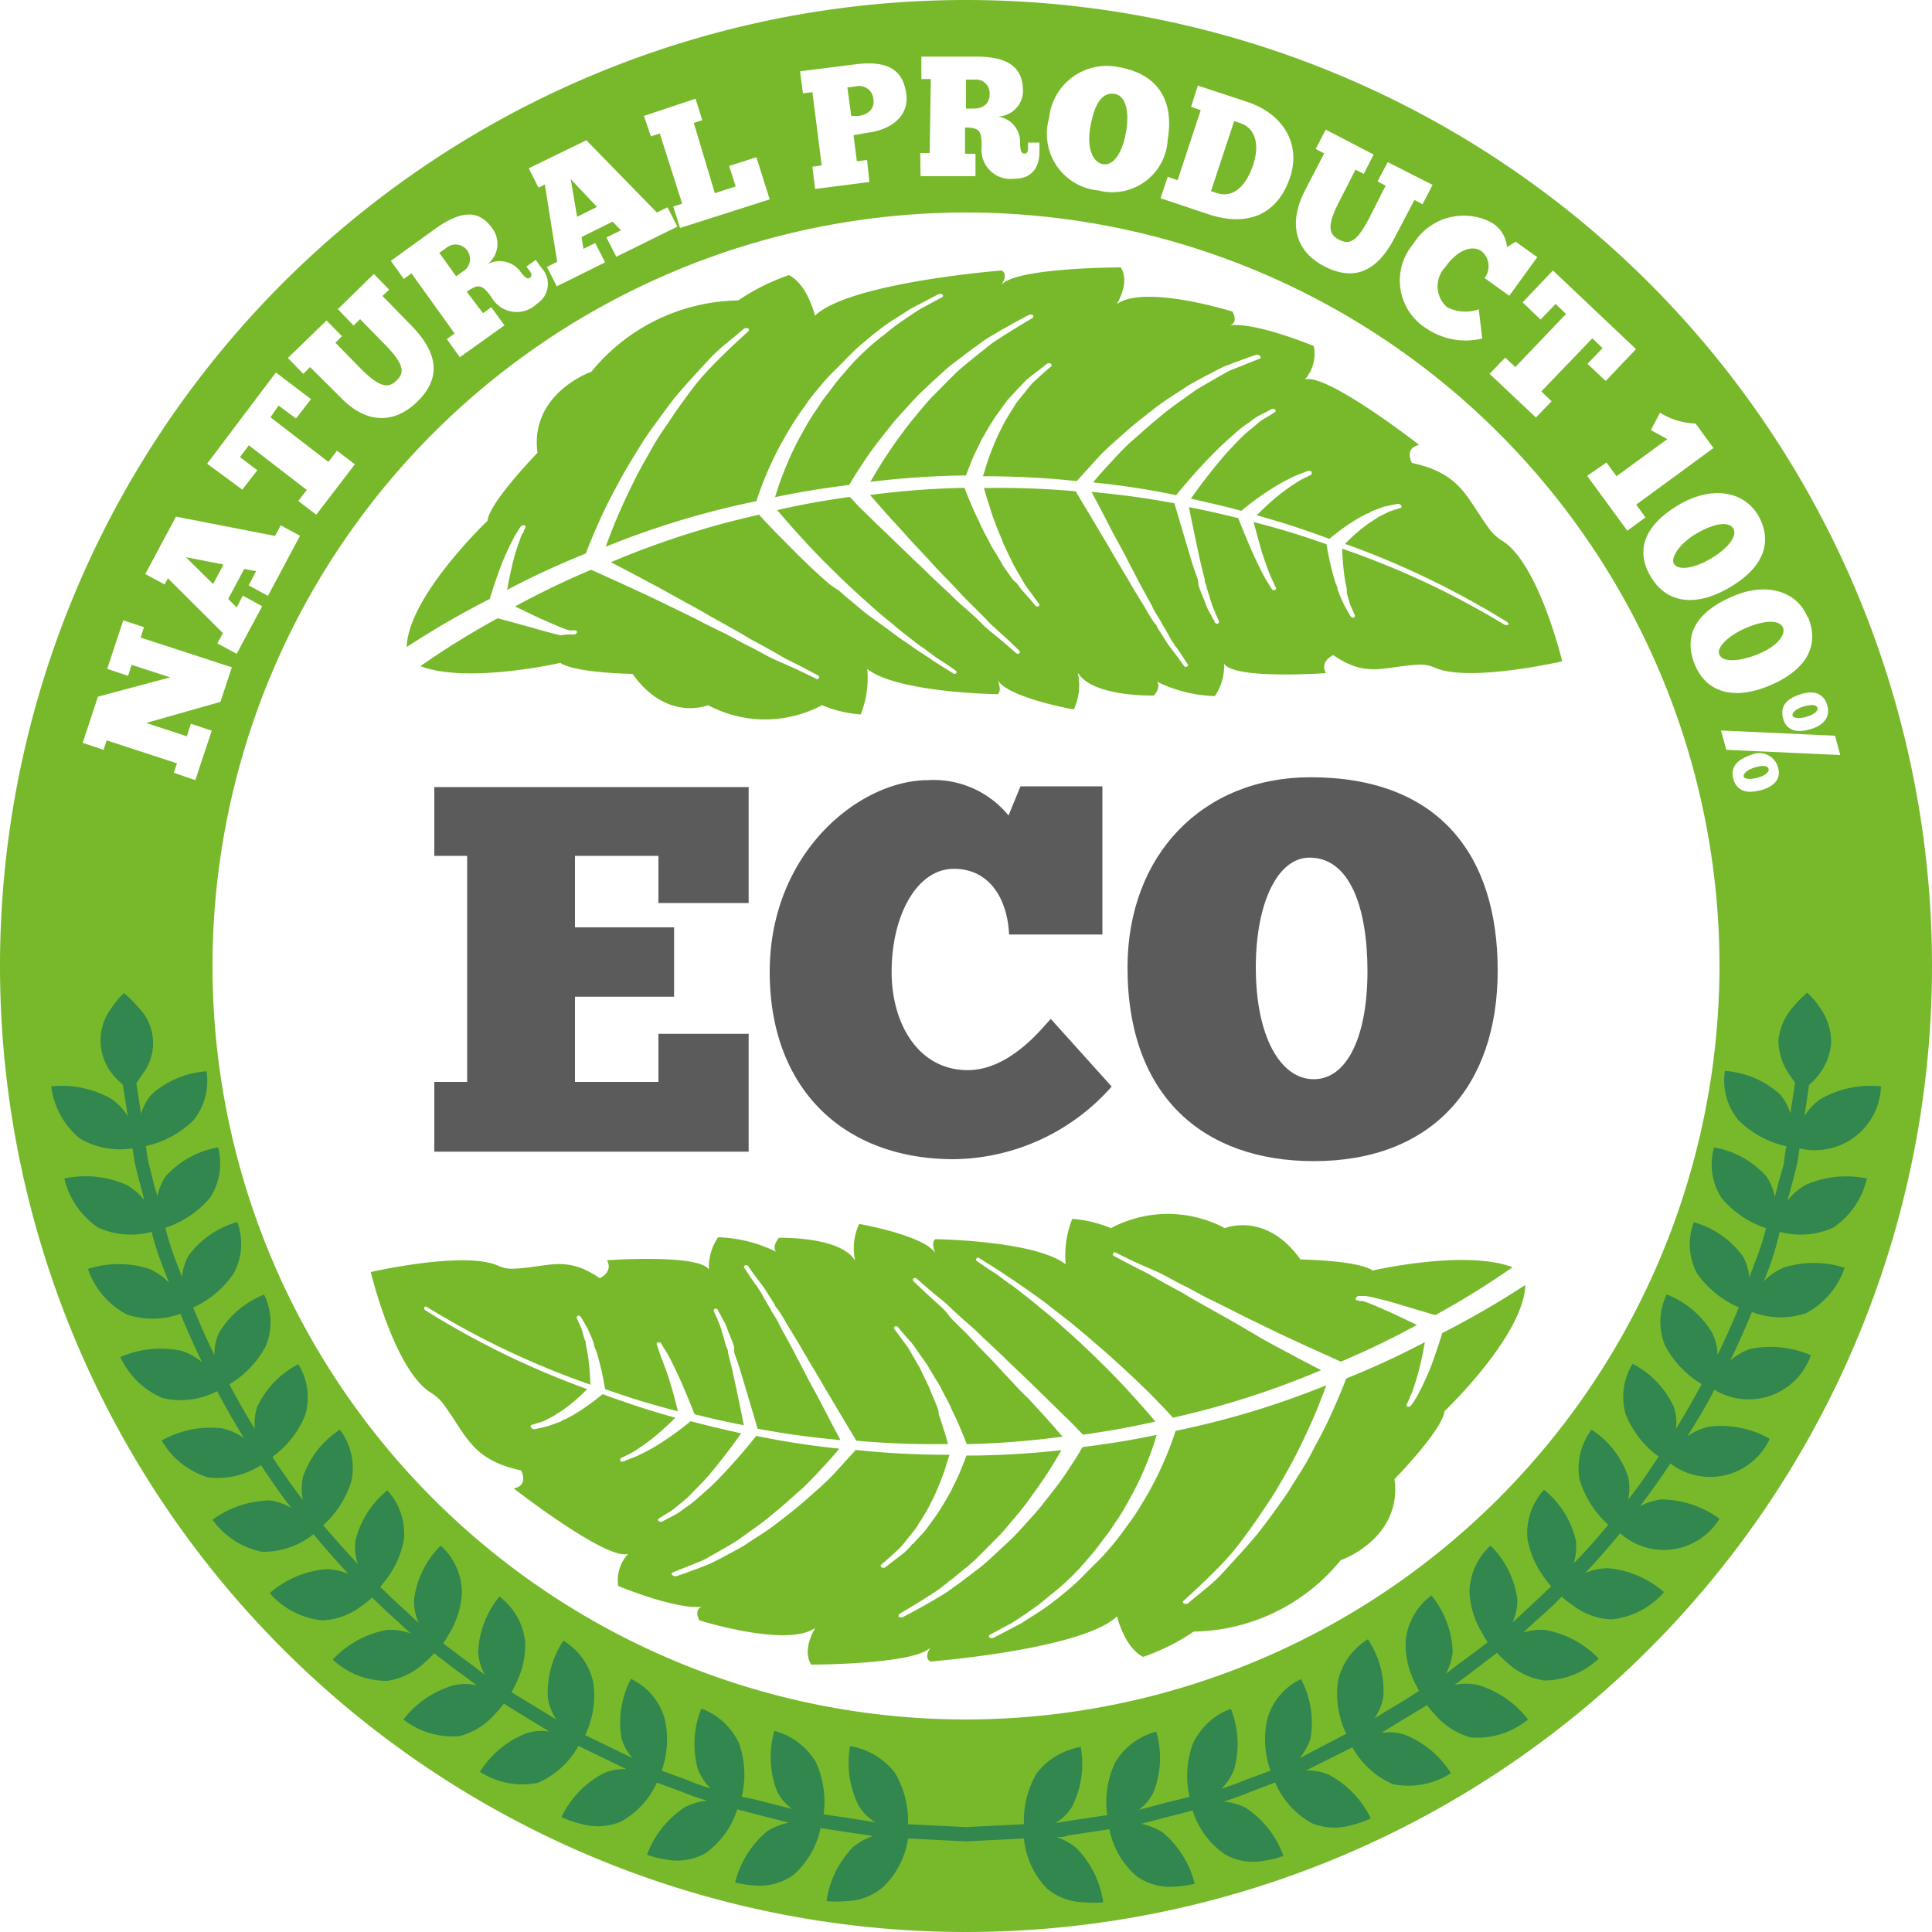
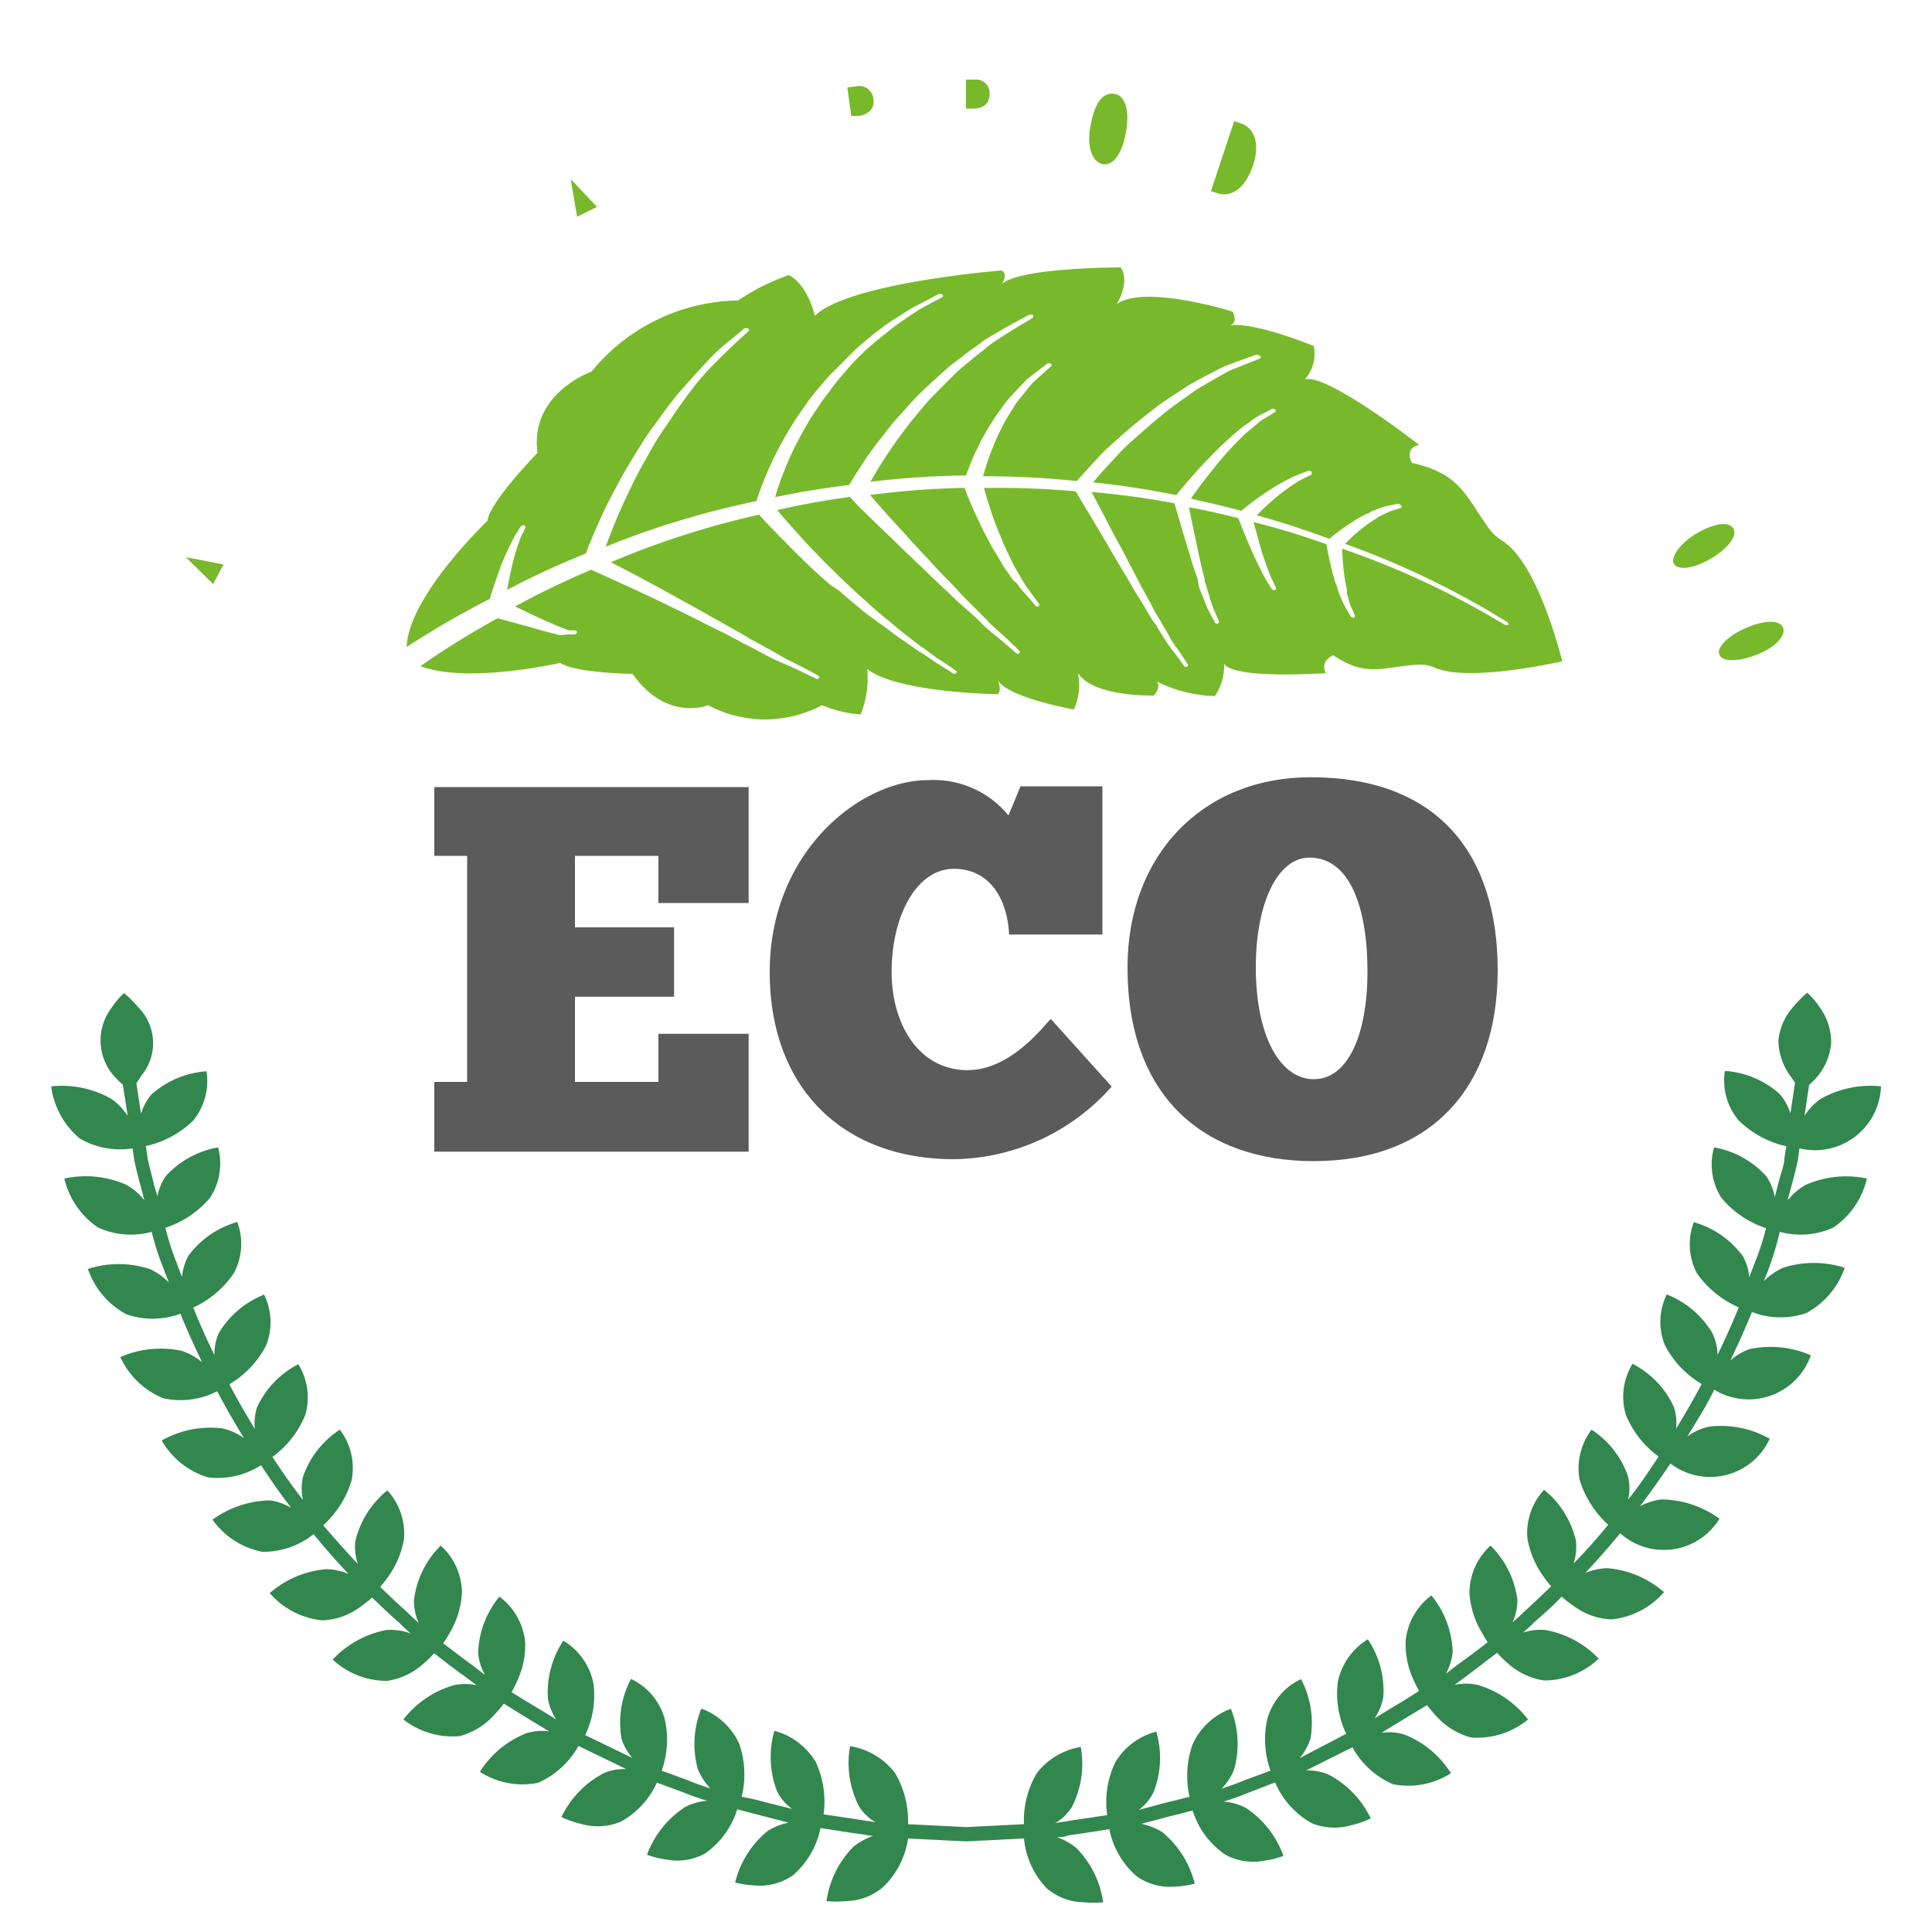
<svg xmlns="http://www.w3.org/2000/svg" viewBox="0 0 100 100">
  <defs>
    <style>.cls-1{fill:#78b92b;}.cls-2{fill:#32874e;}.cls-3{fill:#5b5b5b;}</style>
  </defs>
  <g id="Layer_2" data-name="Layer 2">
    <g id="Layer_1-2" data-name="Layer 1">
-       <path class="cls-1" d="M74.65,69c-.12.41-.32,1-.55,1.64a15.28,15.28,0,0,1-.65,1.44,3.63,3.63,0,0,1-.2.35l-.08.13-.12.17a.18.18,0,0,1-.18.08.08.08,0,0,1-.06-.12l.08-.17.07-.14c0-.09.09-.2.13-.32a13.24,13.24,0,0,0,.42-1.41c.1-.42.18-.83.24-1.18a43.83,43.83,0,0,1-4.07,1.88c-.13.35-.36.91-.67,1.61s-.6,1.27-1,2c-.24.47-.53,1-.84,1.46l-.51.82c-.16.24-.34.49-.51.73l-.29.4c-.32.44-.48.65-.82,1.08-.64.76-1,1.13-1.66,1.86s-1.11,1-1.89,1.68a.24.24,0,0,1-.22,0,.08.08,0,0,1,0-.14c.73-.67,1.09-1,1.78-1.7s1-1.11,1.55-1.86c.31-.43.46-.64.75-1.08l.26-.38c.17-.25.33-.5.47-.74l.47-.81c.29-.51.55-1,.77-1.46.33-.68.66-1.4.9-2,.17-.43.32-.81.43-1.12a44.29,44.29,0,0,1-7.8,2.36,17.64,17.64,0,0,1-1.65,3.62c-.19.32-.43.71-.7,1.08l-.27.37c-.17.23-.35.48-.55.72l0,0c-.28.34-.58.69-.9,1s-.68.69-1,1-.71.61-1,.86l-.19.14a9.79,9.79,0,0,1-.82.59l-.91.58-1.41.74a.21.21,0,0,1-.22,0,.08.08,0,0,1,0-.14L52.38,84c.41-.26.61-.4,1-.67s.5-.37.77-.59l.17-.14a12.24,12.24,0,0,0,1-.86c.31-.29.61-.61.94-1a12.1,12.1,0,0,0,.8-1l.05-.07a6.33,6.33,0,0,0,.5-.69l.26-.38c.23-.35.44-.72.63-1.07a15.43,15.43,0,0,0,.91-1.93,13.55,13.55,0,0,0,.46-1.33c-1.53.31-2.29.43-3.83.63a2.39,2.39,0,0,0-.13.21c-.15.26-.42.67-.75,1.17-.22.33-.5.7-.8,1.08l-.4.51c-.15.19-.32.39-.48.57l-.28.31-.28.31q-.26.28-.54.57l-.9.84-.26.24c-.21.19-.43.38-.66.55s-.56.43-.94.71l-.31.22a5,5,0,0,1-.56.38c-.77.46-1.16.68-2,1.12a.24.24,0,0,1-.22,0c-.06,0,0-.1,0-.14.76-.45,1.14-.68,1.88-1.16a5.61,5.61,0,0,0,.51-.38c.09-.07.19-.16.3-.23l.88-.72a7.65,7.65,0,0,0,.6-.55l.25-.25.84-.85c.17-.18.33-.37.48-.56l.28-.32c.08-.11.17-.21.25-.31s.31-.38.44-.57l.36-.5c.28-.39.53-.76.74-1.09s.47-.78.6-1a44.94,44.94,0,0,1-4.92.28v0c-.06.17-.16.43-.29.75s-.24.54-.39.84l-.1.21c-.13.24-.28.5-.43.75l-.26.42-.41.57-.14.19a3.17,3.17,0,0,1-.29.35l-.45.49c-.06,0-.1.1-.15.15l-.28.28c-.4.32-.61.47-1,.78a.2.2,0,0,1-.21,0,.09.09,0,0,1,0-.14c.38-.32.56-.49.93-.83.08-.08.15-.17.23-.26l.13-.17.4-.49a2.54,2.54,0,0,0,.23-.34,1.37,1.37,0,0,1,.13-.2c.14-.23.21-.34.34-.57s.14-.29.22-.43.24-.5.34-.74a2,2,0,0,1,.09-.22c.11-.29.22-.57.29-.81s.13-.41.19-.62a46.06,46.06,0,0,1-4.85-.25c-.18.2-.55.6-1,1.1s-.82.81-1.29,1.23-.78.68-1.19,1l-.42.33a13.21,13.21,0,0,1-1.15.81l-.61.4c-.19.13-.4.24-.6.35l-.3.16c-.32.18-.49.26-.82.43a4.48,4.48,0,0,1-.52.22l-.25.1c-.23.08-.43.15-.59.22l-.53.18a.23.23,0,0,1-.21-.05.08.08,0,0,1,0-.14l1.08-.43.25-.1a2.86,2.86,0,0,0,.47-.22l.79-.45.29-.17c.19-.11.38-.22.55-.34l.6-.43c.37-.26.74-.53,1.08-.82l.39-.32c.41-.35.8-.7,1.14-1s.88-.88,1.22-1.25.59-.65.77-.88a41.72,41.72,0,0,1-4.3-.66,28.71,28.71,0,0,1-2.05,2.33c-.22.23-.47.45-.71.66l-.2.18a6.3,6.3,0,0,1-.6.48,3.39,3.39,0,0,0-.28.2,3.06,3.06,0,0,1-.52.32l-.2.1-.28.15a.19.19,0,0,1-.2,0,.08.08,0,0,1,0-.14l.25-.16.2-.12A2.36,2.36,0,0,0,35,78l.27-.22a5.89,5.89,0,0,0,.53-.48l.18-.19c.22-.22.44-.45.65-.68.74-.87,1.42-1.79,1.73-2.24-1-.23-1.57-.35-2.61-.63a16.34,16.34,0,0,1-1.47,1.08,10.57,10.57,0,0,1-1.32.73l-.66.26a.19.19,0,0,1-.19,0c0-.06,0-.12,0-.14l.6-.3a10.74,10.74,0,0,0,1.15-.81c.43-.35.82-.72,1.09-1-1.52-.43-2.27-.68-3.76-1.22a12,12,0,0,1-1.52,1.08l-.43.23c-.08,0-.16.07-.24.12l-.65.23c-.4.1-.67.15-.67.15a.19.19,0,0,1-.18-.07.09.09,0,0,1,0-.14l.61-.19.55-.28.21-.14c.13-.08.26-.16.38-.25a9.08,9.08,0,0,0,1.14-1,43.91,43.91,0,0,1-8.36-4.07.14.14,0,0,1-.07-.16c0-.05.11-.05.17,0a43.33,43.33,0,0,0,8.43,4,13.79,13.79,0,0,0-.15-1.65l-.09-.44c0-.08,0-.16-.05-.22-.07-.22-.12-.42-.17-.58l-.25-.56s0-.1.06-.12a.15.15,0,0,1,.16.07l.33.57c.11.23.16.35.26.59a2.25,2.25,0,0,1,.08.24c0,.14.11.29.15.44a15.24,15.24,0,0,1,.43,1.89s0,0,0,0h0c1.49.52,2.25.75,3.77,1.15-.09-.36-.25-1-.42-1.54-.13-.41-.3-.89-.46-1.28L34,69.6a.08.08,0,0,1,.06-.12.13.13,0,0,1,.16.06l.35.57c.21.39.44.87.63,1.29.34.76.64,1.53.75,1.8,1,.25,1.53.37,2.55.57-.09-.47-.34-1.69-.6-2.87-.07-.3-.15-.6-.22-.89,0-.09,0-.14-.06-.24s-.13-.46-.2-.67-.07-.21-.09-.31a3.53,3.53,0,0,0-.19-.47c0-.08-.06-.14-.08-.2a2.72,2.72,0,0,1-.11-.25.1.1,0,0,1,.06-.13.16.16,0,0,1,.16.07c0,.1.08.15.13.26s.06.11.09.18a2.8,2.8,0,0,1,.24.49,2.45,2.45,0,0,0,.12.31c.08.2.18.43.25.67L38,70c.1.29.21.59.3.88.43,1.43.87,2.91.91,3.07,1.71.31,2.57.42,4.29.59-.13-.26-.35-.66-.61-1.16s-.51-1-.79-1.5-.45-.86-.69-1.31c-.09-.16-.13-.24-.21-.4-.19-.38-.4-.75-.6-1.12a6.63,6.63,0,0,1-.31-.59c-.09-.17-.19-.33-.29-.49s-.11-.18-.15-.27c-.17-.27-.25-.41-.4-.69a2.62,2.62,0,0,0-.24-.37c0-.06-.09-.13-.14-.2-.22-.32-.32-.48-.53-.8a.08.08,0,0,1,0-.13.13.13,0,0,1,.16,0c.23.32.34.48.58.79l.13.17a3.83,3.83,0,0,1,.27.39c.17.28.26.41.43.68,0,.09.11.17.17.26s.22.33.32.51.22.38.34.57c.22.36.45.73.66,1.11.1.16.15.24.24.41.26.43.53.87.76,1.28l.88,1.48c.44.74.77,1.28.84,1.41a44.36,44.36,0,0,0,4.75.17h0c-.07-.26-.14-.5-.22-.74s-.16-.52-.26-.8L48.57,73c-.08-.24-.19-.49-.3-.75s-.11-.29-.17-.42l-.28-.59-.1-.2a3,3,0,0,0-.18-.36l-.3-.52-.1-.17c-.06-.1-.11-.2-.17-.28l-.67-.91a.09.09,0,0,1,0-.13.14.14,0,0,1,.16,0c.29.35.45.53.75.87a3.06,3.06,0,0,1,.21.29s.07.11.12.17l.35.5c.08.11.16.24.23.36a2.12,2.12,0,0,0,.12.2c.13.23.21.35.35.58s.14.28.22.42.27.5.39.75a1.89,1.89,0,0,0,.09.21c.15.3.28.58.38.82s.21.49.31.76a.94.94,0,0,1,.06.15A44.51,44.51,0,0,0,55,74.36h0l-.88-1-.85-.93L52.83,72l-.46-.49-.26-.28a3.45,3.45,0,0,1-.26-.28l-.48-.52-.76-.78-.22-.24c-.17-.18-.33-.36-.5-.52s-.43-.42-.7-.7L49,67.94a4.78,4.78,0,0,0-.39-.39c-.54-.49-.81-.73-1.33-1.24a.1.1,0,0,1,0-.14.14.14,0,0,1,.15,0c.55.48.82.72,1.4,1.18q.21.18.42.39l.24.22c.29.27.44.4.74.66s.38.35.56.52a2.39,2.39,0,0,0,.23.22l.81.76.51.5.29.27.28.27.5.48.44.43.93.91c.43.43.78.75,1,1l.28.28c1.5-.22,2.25-.35,3.74-.68-.22-.27-.57-.67-1-1.15s-.83-.91-1.42-1.51l-.83-.82-.32-.3c-.18-.17-.37-.36-.57-.53l-.07-.07-.84-.75q-.48-.42-.9-.75c-.3-.26-.59-.49-.85-.69l-.15-.12c-.22-.17-.43-.34-.64-.47l-.66-.49c-.41-.26-.61-.39-1-.67a.08.08,0,0,1,0-.13.11.11,0,0,1,.15,0c.41.26.61.38,1,.63l.69.46c.22.14.44.3.67.46l.16.11c.28.2.58.41.91.66l.95.74c.32.24.63.5.93.76l0,0c.22.17.43.36.63.54l.32.27c.33.28.66.58.9.8.63.57,1.15,1.07,1.55,1.46.62.62,1.09,1.12,1.3,1.36a44.48,44.48,0,0,0,7.67-2.46l-1.19-.62c-.53-.29-1.19-.63-1.85-1L64,68.51l-.76-.43-.7-.39-.35-.2c-.41-.23-.61-.34-1-.58-.67-.36-1.29-.7-1.79-1-.72-.36-1.08-.54-1.77-.92a.1.1,0,0,1,0-.14.11.11,0,0,1,.15,0c.72.36,1.08.53,1.83.85s1.1.58,1.86.94l1,.54.4.19.7.35.79.4,1.4.68c.65.32,1.36.64,1.94.91l1.7.77a43.17,43.17,0,0,0,3.94-1.9L72.13,68c-.45-.2-.92-.41-1.31-.56a2.22,2.22,0,0,0-.31-.1l-.13,0-.18-.05a.09.09,0,0,1,0-.13.17.17,0,0,1,.16-.08l.19,0,.14,0,.36.07c.42.1,1,.24,1.45.39l1.79.53a42.6,42.6,0,0,0,4-2.48c-2.45-.93-7.24.17-7.24.17-.78-.53-3.74-.57-3.74-.57-1.78-2.51-3.91-1.62-3.91-1.62a6.27,6.27,0,0,0-5.9,0,6.31,6.31,0,0,0-2-.48,5.09,5.09,0,0,0-.34,2.35c-1.6-1.24-6.75-1.3-6.75-1.3-.24.18,0,.73,0,.73-.53-.92-3.94-1.52-3.94-1.52a3,3,0,0,0-.21,1.9c-.76-1.27-3.94-1.18-3.94-1.18-.4.48-.15.72-.15.72a7.25,7.25,0,0,0-3-.75,2.77,2.77,0,0,0-.48,1.67c-.53-.82-5.27-.48-5.27-.48.33.63-.38.93-.38.93-1.78-1.23-2.67-.55-4.52-.49a1.68,1.68,0,0,1-.74-.16c-1.76-.78-6.59.33-6.59.33s1.2,5,3.07,6.22a2.42,2.42,0,0,1,.65.56c1.25,1.68,1.48,2.93,4.06,3.49,0,0,.43.77-.38.93,0,0,4.8,3.74,5.92,3.39A2,2,0,0,0,32,82.09s3,1.25,4.35,1.07c0,0-.46.08-.15.71,0,0,4.54,1.43,6,.39,0,0-.72,1.11-.21,1.9,0,0,5.36,0,6.17-.89,0,0-.38.54,0,.73,0,0,7.87-.62,9.66-2.34,0,0,.37,1.61,1.35,2.1a11.16,11.16,0,0,0,2.62-1.31,10,10,0,0,0,7.6-3.69s3.2-1.11,2.79-4.2c0,0,2.48-2.54,2.59-3.52,0,0,4.1-3.9,4.18-6.53A46.62,46.62,0,0,1,74.65,69Z" />
      <path class="cls-1" d="M25.35,31c.12-.41.32-1,.55-1.64a15.28,15.28,0,0,1,.65-1.44,3.63,3.63,0,0,1,.2-.35l.08-.13.11-.17a.2.2,0,0,1,.19-.08.08.08,0,0,1,.06.12l-.08.17s0,.09-.07.14a1.93,1.93,0,0,0-.13.32,9.8,9.8,0,0,0-.42,1.41c-.1.42-.18.83-.24,1.18a43.83,43.83,0,0,1,4.07-1.88c.13-.35.36-.91.67-1.61s.6-1.27,1-2c.24-.47.53-.95.84-1.46l.51-.82c.16-.24.33-.49.51-.73l.29-.4c.32-.44.48-.65.81-1.08.65-.76,1-1.13,1.67-1.86s1.11-1,1.89-1.68a.24.24,0,0,1,.22,0,.08.08,0,0,1,0,.14c-.73.67-1.09,1-1.78,1.7s-1,1.11-1.55,1.86c-.31.43-.46.64-.75,1.08l-.26.38c-.17.25-.33.5-.48.74l-.46.81c-.29.51-.55,1-.77,1.46-.33.68-.66,1.4-.9,2-.17.43-.32.81-.43,1.12a44.29,44.29,0,0,1,7.8-2.36,17.64,17.64,0,0,1,1.65-3.62c.19-.32.43-.71.7-1.08.08-.12.18-.24.26-.37s.36-.48.56-.72l0,0c.28-.34.58-.69.9-1s.68-.69,1-1,.71-.61,1-.86l.19-.14a8.39,8.39,0,0,1,.82-.59l.91-.58,1.41-.74a.24.24,0,0,1,.22,0,.08.08,0,0,1,0,.14L47.62,16c-.41.26-.61.4-1,.67a9.33,9.33,0,0,0-.77.59l-.18.14a12.18,12.18,0,0,0-1,.86c-.31.29-.61.61-.94,1a12.1,12.1,0,0,0-.8,1l-.05.07a6.33,6.33,0,0,0-.5.69l-.26.38c-.23.35-.44.72-.63,1.07a15.43,15.43,0,0,0-.91,1.93,13.55,13.55,0,0,0-.46,1.33c1.53-.31,2.29-.43,3.83-.63a2.39,2.39,0,0,0,.13-.21c.15-.26.42-.67.75-1.17.22-.33.5-.7.8-1.08l.4-.51c.15-.19.31-.39.48-.57l.28-.31.28-.31q.26-.29.54-.57c.36-.34.53-.51.9-.84l.26-.24c.21-.19.43-.38.66-.55s.56-.43.94-.71l.31-.22a5,5,0,0,1,.56-.38c.77-.46,1.16-.68,2-1.12a.25.25,0,0,1,.22,0c.06,0,0,.1,0,.14-.76.45-1.14.68-1.88,1.16-.17.11-.34.24-.51.37a2.43,2.43,0,0,1-.3.24l-.88.72a7.65,7.65,0,0,0-.6.55l-.25.25-.84.85c-.17.18-.33.37-.49.56l-.27.32c-.08.11-.17.21-.25.31s-.31.38-.44.57l-.37.5c-.27.39-.52.76-.73,1.09s-.47.78-.6,1A44.94,44.94,0,0,1,50,24.61v0c.06-.17.16-.43.29-.75s.24-.54.39-.84l.1-.21c.13-.24.28-.5.43-.75l.26-.42.41-.57.14-.19a3.17,3.17,0,0,1,.29-.35l.45-.49c.06-.05.1-.1.15-.15a3.7,3.7,0,0,1,.28-.28c.4-.32.61-.47,1-.78a.2.2,0,0,1,.21,0,.09.09,0,0,1,0,.14c-.38.32-.56.49-.93.83-.08.08-.15.17-.23.26l-.13.17-.4.49a2.54,2.54,0,0,0-.23.34,1.37,1.37,0,0,1-.13.2c-.14.23-.21.34-.34.57s-.14.29-.22.43-.24.5-.34.74a2,2,0,0,1-.09.22c-.11.29-.22.57-.29.81s-.13.41-.19.62a46.2,46.2,0,0,1,4.85.25c.18-.2.55-.6,1-1.1s.82-.81,1.29-1.23.78-.68,1.19-1l.42-.33a13.21,13.21,0,0,1,1.15-.81l.61-.4c.19-.13.4-.24.6-.35l.3-.16.82-.43a4.48,4.48,0,0,1,.52-.22l.25-.1.6-.22.52-.18a.23.23,0,0,1,.21.05.08.08,0,0,1,0,.14l-1.08.43-.25.1a2.86,2.86,0,0,0-.47.22l-.79.45-.29.17c-.19.11-.38.22-.55.34l-.6.43c-.37.26-.74.53-1.08.82l-.39.32c-.41.35-.79.7-1.14,1s-.88.88-1.22,1.25-.59.65-.77.88a41.72,41.72,0,0,1,4.3.66A28.71,28.71,0,0,1,63,23.28c.22-.23.47-.45.71-.66l.2-.18a6.3,6.3,0,0,1,.6-.48,3.39,3.39,0,0,0,.28-.2,3.06,3.06,0,0,1,.52-.32l.2-.1.28-.15a.19.19,0,0,1,.2,0,.08.08,0,0,1,0,.14l-.25.16-.2.12A2.36,2.36,0,0,0,65,22l-.26.22a4.88,4.88,0,0,0-.54.48l-.19.19c-.21.22-.43.45-.63.68-.75.87-1.43,1.79-1.74,2.24,1,.23,1.57.35,2.61.63a15,15,0,0,1,1.47-1.08,10.57,10.57,0,0,1,1.32-.73l.66-.26a.22.22,0,0,1,.19.05c0,.06,0,.12,0,.14l-.6.3a10.74,10.74,0,0,0-1.15.81c-.43.35-.82.72-1.09,1,1.52.43,2.27.68,3.76,1.22a11.06,11.06,0,0,1,1.52-1.08l.43-.23c.08,0,.16-.07.24-.12l.65-.24.67-.14a.22.22,0,0,1,.19.07.09.09,0,0,1,0,.14s-.26.07-.6.19l-.57.28-.2.14c-.13.08-.26.16-.38.25a9.08,9.08,0,0,0-1.14,1A43.91,43.91,0,0,1,78,32.19a.13.13,0,0,1,.07.16s-.11,0-.17,0a43.33,43.33,0,0,0-8.43-3.95,13.79,13.79,0,0,0,.15,1.65l.09.44c0,.08,0,.16,0,.22.07.22.12.42.17.58l.25.56c0,.05,0,.1-.06.12a.15.15,0,0,1-.16-.07l-.33-.57c-.11-.23-.16-.35-.26-.59l-.09-.24c0-.14-.1-.29-.14-.44a15.24,15.24,0,0,1-.43-1.89s0,0,0,0h0c-1.49-.52-2.25-.75-3.77-1.15.09.36.25.95.42,1.54.13.41.3.89.46,1.28l.27.58a.08.08,0,0,1-.06.12.13.13,0,0,1-.16-.06l-.35-.57c-.21-.39-.44-.87-.63-1.29-.34-.76-.64-1.53-.75-1.8-1-.25-1.53-.37-2.55-.57.09.47.34,1.68.6,2.87.07.3.15.6.22.89,0,.1,0,.14.06.24a5.88,5.88,0,0,0,.2.67c0,.1.07.21.09.31a3.53,3.53,0,0,0,.19.47c0,.08.06.14.08.2a2.72,2.72,0,0,1,.11.25.1.1,0,0,1-.06.13.16.16,0,0,1-.16-.07c0-.1-.08-.15-.13-.26s-.06-.11-.09-.18a2.8,2.8,0,0,1-.24-.49,2.45,2.45,0,0,0-.12-.31c-.08-.2-.18-.43-.25-.67L62,30c-.1-.29-.21-.59-.3-.88-.43-1.43-.87-2.91-.91-3.07-1.71-.31-2.57-.42-4.29-.59.13.26.35.66.61,1.16s.51,1,.79,1.5.45.86.69,1.31l.21.4c.19.38.4.75.6,1.12a6.63,6.63,0,0,1,.31.59c.09.17.19.33.29.49s.11.18.15.27c.17.27.25.41.4.69a2.62,2.62,0,0,0,.24.37c0,.06.09.13.14.2.22.32.32.48.53.8a.08.08,0,0,1,0,.13.13.13,0,0,1-.16,0c-.23-.32-.34-.48-.58-.79l-.13-.17a3.83,3.83,0,0,1-.27-.39c-.17-.28-.26-.41-.43-.68,0-.09-.11-.17-.17-.26s-.22-.33-.32-.51-.22-.38-.34-.57c-.22-.36-.45-.73-.66-1.11l-.25-.41c-.25-.43-.52-.87-.75-1.28l-.88-1.48c-.44-.74-.77-1.28-.84-1.41a44.36,44.36,0,0,0-4.75-.17h0c.07.26.14.5.22.74s.16.52.26.8l.09.24c.08.24.19.49.3.75s.11.29.17.42l.28.59.1.2a3,3,0,0,0,.18.36l.3.52.1.17c.06.1.11.2.17.28l.67.91a.09.09,0,0,1,0,.13.14.14,0,0,1-.16,0c-.29-.35-.45-.53-.75-.87a3.06,3.06,0,0,1-.21-.29L52.42,30l-.35-.5a2.74,2.74,0,0,1-.23-.36,2.12,2.12,0,0,0-.12-.2c-.13-.23-.21-.35-.35-.58s-.14-.28-.22-.42-.27-.5-.39-.75a1.89,1.89,0,0,0-.09-.21c-.15-.3-.28-.58-.38-.82s-.21-.49-.31-.76a.94.94,0,0,1-.06-.15,44.51,44.51,0,0,0-4.89.37h0l.88,1,.85.93.41.46.46.49.26.28a3.45,3.45,0,0,1,.26.28l.48.52.76.78.22.24c.17.18.33.36.5.52l.7.7.23.23a3.59,3.59,0,0,0,.39.39c.54.49.81.73,1.33,1.24a.1.1,0,0,1,0,.14.14.14,0,0,1-.15,0c-.55-.48-.82-.72-1.4-1.18q-.21-.18-.42-.39L50.54,32c-.29-.27-.44-.4-.74-.66s-.38-.35-.56-.52a2.39,2.39,0,0,0-.23-.22l-.81-.76-.51-.5-.29-.27-.28-.27-.5-.48-.44-.43L45.25,27c-.43-.43-.78-.75-1-1s-.21-.22-.28-.28c-1.5.22-2.25.35-3.74.68.22.27.57.67,1,1.15s.83.91,1.42,1.51l.83.82.32.3c.18.17.37.36.57.53l.07.07.84.75q.48.42.9.75c.3.26.58.49.85.69l.15.12c.22.17.43.34.64.47l.66.49c.41.26.61.39,1,.67a.08.08,0,0,1,0,.13.11.11,0,0,1-.15,0c-.41-.26-.61-.38-1-.63-.27-.19-.41-.28-.69-.46s-.44-.3-.67-.46l-.16-.11c-.29-.19-.58-.41-.91-.66L45,31.88c-.32-.24-.63-.5-.93-.76l0,0c-.22-.17-.43-.36-.63-.54L43,30.29c-.33-.28-.66-.58-.9-.8C41.5,28.92,41,28.42,40.59,28c-.62-.62-1.09-1.12-1.3-1.36a44.48,44.48,0,0,0-7.67,2.46l1.19.62c.53.29,1.19.63,1.85,1l1.34.74c.25.14.51.28.75.43l.71.39.35.2c.41.23.61.34,1,.58.67.36,1.29.7,1.79,1,.72.36,1.08.54,1.77.92a.1.1,0,0,1,0,.14.11.11,0,0,1-.15,0c-.72-.35-1.08-.53-1.83-.85s-1.1-.58-1.86-.94l-1-.54-.4-.19-.71-.35c-.25-.14-.52-.27-.78-.4l-1.4-.68c-.65-.32-1.36-.64-1.94-.91l-1.7-.77a43.17,43.17,0,0,0-3.94,1.9l1.21.58c.45.2.92.41,1.31.56a2.22,2.22,0,0,0,.31.1l.13,0,.18,0a.09.09,0,0,1,.05.13.17.17,0,0,1-.16.08l-.19,0-.14,0L29,32.88c-.42-.1-.95-.24-1.45-.39L25.76,32a42.6,42.6,0,0,0-4,2.48c2.45.93,7.24-.17,7.24-.17.78.53,3.74.57,3.74.57,1.78,2.51,3.91,1.62,3.91,1.62a6.27,6.27,0,0,0,5.9,0,6.31,6.31,0,0,0,2,.48,5.09,5.09,0,0,0,.34-2.35c1.6,1.24,6.75,1.3,6.75,1.3.24-.18,0-.73,0-.73.53.92,3.94,1.52,3.94,1.52a3,3,0,0,0,.21-1.9c.76,1.27,3.94,1.18,3.94,1.18.4-.48.15-.72.15-.72a7.25,7.25,0,0,0,3,.75,2.77,2.77,0,0,0,.48-1.67c.53.82,5.27.48,5.27.48-.34-.63.38-.93.38-.93,1.78,1.23,2.67.55,4.52.49a1.83,1.83,0,0,1,.74.16c1.76.78,6.59-.33,6.59-.33s-1.2-5-3.07-6.22a2.42,2.42,0,0,1-.65-.56c-1.25-1.68-1.48-2.93-4.06-3.49,0,0-.43-.77.38-.93,0,0-4.8-3.74-5.92-3.39A2,2,0,0,0,68,17.91s-3-1.25-4.35-1.07c0,0,.46-.08.15-.71,0,0-4.54-1.43-6-.39,0,0,.72-1.11.21-1.9,0,0-5.36,0-6.17.89,0,0,.38-.54,0-.73,0,0-7.87.62-9.66,2.34,0,0-.37-1.61-1.35-2.1a11.16,11.16,0,0,0-2.62,1.31,10,10,0,0,0-7.6,3.69s-3.2,1.11-2.79,4.2c0,0-2.48,2.54-2.59,3.52,0,0-4.1,3.9-4.18,6.53A46.62,46.62,0,0,1,25.35,31Z" />
      <path class="cls-1" d="M57.09,8.5c.54.09,1-.58,1.19-1.65s0-1.94-.64-2-1,.6-1.2,1.68S56.53,8.4,57.09,8.5Z" />
      <path class="cls-1" d="M51.22,4.91a.71.71,0,0,0-.79-.79H50l0,1.5h.39C50.87,5.62,51.21,5.38,51.22,4.91Z" />
      <path class="cls-1" d="M44.45,6c.5-.07.82-.38.76-.84a.74.74,0,0,0-.91-.69l-.44.06L44.06,6Z" />
      <polygon class="cls-1" points="30.9 10.71 29.54 9.27 29.87 11.22 30.9 10.71" />
      <path class="cls-1" d="M89,33.89c.15.37.93.38,1.92,0s1.53-1,1.37-1.4-.9-.42-1.89,0S88.81,33.56,89,33.89Z" />
-       <path class="cls-1" d="M93.38,36.56c-.43.12-.64.35-.6.48s.32.17.69.07.65-.29.6-.47S93.76,36.46,93.38,36.56Z" />
-       <path class="cls-1" d="M23.93,14.07a.75.75,0,1,0-.83-1.24l-.36.26.87,1.21Z" />
      <path class="cls-1" d="M86.64,29.18c.2.35,1,.27,1.9-.26s1.4-1.18,1.18-1.56-.94-.3-1.87.23S86.46,28.88,86.64,29.18Z" />
      <path class="cls-1" d="M64.87,8.52c.29-.89.21-1.85-.68-2.15l-.31-.1-1.2,3.62L63,10C63.88,10.27,64.52,9.57,64.87,8.52Z" />
-       <path class="cls-1" d="M90.86,39.71c-.43.12-.64.35-.61.48s.32.17.7.07.65-.29.59-.47S91.24,39.61,90.86,39.71Z" />
      <polygon class="cls-1" points="11.57 29.22 9.62 28.84 11.03 30.23 11.57 29.22" />
-       <path class="cls-1" d="M50,0a50,50,0,1,0,50,50A50,50,0,0,0,50,0ZM94.58,36.51c.17.63-.2,1.05-.93,1.25s-1.21,0-1.36-.58.12-1,.92-1.25S94.44,36,94.58,36.51Zm-1-4.58c.66,1.59-.21,2.81-2,3.56s-3.24.39-3.85-1.08,0-2.73,2-3.56C91.4,30.13,93,30.58,93.55,31.93ZM91,26.67c.85,1.5.14,2.82-1.55,3.78s-3.17.79-4-.59-.34-2.71,1.53-3.78C88.61,25.16,90.24,25.4,91,26.67Zm-5.08-5.31a3.66,3.66,0,0,0,1.84.56l.93,1.27-4,2.93.48.66-.94.69-2.08-2.84,1-.69.52.71,2.63-1.92-.85-.47Zm-1.24-3.29-1.57,1.65-.94-.89.78-.81-.53-.51-2.64,2.75.53.51-.81.84L77.1,19.35l.81-.84.52.49,2.63-2.75-.54-.52-.78.81-.93-.89L80.38,14ZM77.2,11.52A1.62,1.62,0,0,1,78,12.79l.45-.28,1.12.8-1.45,2-1.28-.92A1,1,0,0,0,76.68,13c-.51-.36-1.3,0-1.86.81a1.44,1.44,0,0,0,.08,2.09,2.08,2.08,0,0,0,1.64.11l.18,1.51A3.61,3.61,0,0,1,73.83,17a2.92,2.92,0,0,1-.68-4.37A3.06,3.06,0,0,1,77.2,11.52ZM67.54,9.87l1-1.93-.44-.23.52-1L71.1,8l-.51,1-.43-.22-.86,1.69c-.65,1.26-.5,1.67,0,1.93s.89.21,1.58-1.13l.84-1.66-.42-.22.53-1,2.32,1.18-.52,1-.42-.22-1,1.91c-.95,1.85-2.15,2.29-3.63,1.54S66.63,11.65,67.54,9.87ZM61.65,5.53,62,4.43l2.55.84c2,.67,2.76,2.3,2.23,3.89-.63,1.9-2.14,2.61-4.2,1.94l-2.51-.84.37-1.11.51.18,1.2-3.63Zm-7.35.59a3,3,0,0,1,3.58-2.65c2.12.36,2.89,1.8,2.56,3.75a2.87,2.87,0,0,1-3.58,2.64A2.94,2.94,0,0,1,54.3,6.12Zm-6.67,1.8h.49l.06-3.83h-.49l0-1.16,2.85,0c2,0,2.42.84,2.41,1.85a1.34,1.34,0,0,1-1.3,1.25A1.33,1.33,0,0,1,52.8,7.35c0,.38.05.6.21.6s.2-.1.2-.28V7.38h.59v.48c0,.73-.33,1.4-1.31,1.39A1.5,1.5,0,0,1,50.81,7.6c0-.8-.08-1-.86-1l0,1.36h.54l0,1.16-2.84,0ZM44.27,3.33c2-.26,2.51.56,2.64,1.55.15,1.15-.82,1.86-2.07,2L44.18,7l.17,1.35.53-.07L45,9.42l-2.81.36-.14-1.15.48-.07-.48-3.79-.49.06-.15-1.14ZM36,5.11l.35,1.11-.44.14L37,10l1.08-.35-.34-1.06,1.41-.45.69,2.18L35.2,11.8l-.35-1.11.46-.15L34.15,6.91l-.46.15L33.33,6ZM30.35,7.26,34,11l.55-.27.51,1-3.16,1.56-.51-1,.75-.37-.43-.45-1.61.8.1.61.61-.3.51,1-2.5,1.24-.51-1,.53-.27-.64-4-.33.16-.5-1Zm-7.82,4.58c1.66-1.19,2.45-.76,3,.05a1.34,1.34,0,0,1-.29,1.78,1.34,1.34,0,0,1,1.66.34c.22.31.39.46.52.37s.1-.21,0-.35l-.17-.23.48-.35.28.4a1.21,1.21,0,0,1-.23,1.88,1.49,1.49,0,0,1-2.33-.33c-.47-.65-.66-.75-1.29-.3L25,16.21l.43-.31.68.94-2.31,1.65-.67-.94.4-.29-2.23-3.11-.4.29-.67-.94ZM16.9,16.59l.8.81-.34.34,1.32,1.35c1,1,1.43,1,1.83.62s.49-.78-.57-1.86l-1.3-1.33-.34.33L17.49,16l1.86-1.82.79.81-.34.33,1.49,1.53c1.46,1.49,1.5,2.77.32,3.93s-2.64,1.2-4-.23L16.05,19l-.35.35-.8-.82Zm-2.62,2.69,1.82,1.38-.78,1-.9-.67L14,21.6l3,2.31.44-.58.93.7-2,2.61-.93-.71.44-.57-3-2.31-.46.61.9.68-.78,1L10.72,24ZM9.11,26.74l5.13,1,.29-.55,1,.54-1.66,3.11-1-.54.39-.74-.62-.11L11.81,31l.44.44.32-.61,1,.55-1.32,2.46-1-.54.29-.53L8.69,29.93l-.17.32-1-.54Zm1,13.64L9,40l.16-.49L5.52,38.32l-.16.49-1.08-.36.79-2.39,3.74-1-2-.65-.18.57-1.08-.36.83-2.51,1.07.35L7.28,33,12,34.54l-.59,1.79L7.57,37.42l2.1.69.21-.65,1.08.36ZM50,89A39,39,0,1,1,89,50,39.05,39.05,0,0,1,50,89ZM89.08,37.81l5.9.27.27,1-5.9-.27Zm2,3.1c-.69.19-1.2,0-1.36-.58s.13-1,.93-1.26a1,1,0,0,1,1.36.59C92.23,40.29,91.85,40.71,91.12,40.91Z" />
      <path class="cls-2" d="M92.12,63.76a4.11,4.11,0,0,0,2.77-.22A4.2,4.2,0,0,0,96.63,61a5.18,5.18,0,0,0-3.17.33,3.12,3.12,0,0,0-.92.79c0-.13.07-.27.1-.41s.11-.4.16-.6c.1-.37.19-.73.26-1.08l.08-.59a3.42,3.42,0,0,0,4.22-3.21,5.2,5.2,0,0,0-3.12.65,3,3,0,0,0-.84.88l.24-1.61A3.89,3.89,0,0,0,94,55.8,3.13,3.13,0,0,0,94.78,54a3.08,3.08,0,0,0-.59-1.86,4,4,0,0,0-.65-.76,6.35,6.35,0,0,0-.72.73,3.1,3.1,0,0,0-.77,1.73,3.16,3.16,0,0,0,.59,1.81l.27.39-.24,1.59a2.72,2.72,0,0,0-.55-1,4.73,4.73,0,0,0-2.84-1.2A3.21,3.21,0,0,0,90,58a5.1,5.1,0,0,0,2.46,1.33l-.1.61c0,.32-.14.66-.23,1-.06.2-.11.41-.16.61s-.07.27-.11.41a2.63,2.63,0,0,0-.44-1.08,4.72,4.72,0,0,0-2.7-1.49A3.2,3.2,0,0,0,89.1,62a5.06,5.06,0,0,0,2.31,1.57,13.75,13.75,0,0,1-.62,1.88c-.07.22-.17.44-.25.67a2.58,2.58,0,0,0-.33-1.1,4.75,4.75,0,0,0-2.54-1.76,3.24,3.24,0,0,0,.16,2.64A5.15,5.15,0,0,0,90,67.67c-.34.83-.71,1.65-1.1,2.46A2.71,2.71,0,0,0,88.63,69a4.76,4.76,0,0,0-2.36-2,3.22,3.22,0,0,0-.09,2.64,5.08,5.08,0,0,0,1.9,2c-.42.78-.86,1.55-1.33,2.31a2.55,2.55,0,0,0-.11-1.12,4.72,4.72,0,0,0-2.14-2.24,3.27,3.27,0,0,0-.35,2.63,5,5,0,0,0,1.7,2.17c-.51.77-1,1.51-1.58,2.23a2.65,2.65,0,0,0,0-1.19A4.7,4.7,0,0,0,82.38,74a3.31,3.31,0,0,0-.62,2.59,5.18,5.18,0,0,0,1.48,2.33c-.58.71-1.18,1.39-1.79,2a2.82,2.82,0,0,0,.12-1.17,4.76,4.76,0,0,0-1.65-2.64,3.3,3.3,0,0,0-.86,2.53,4.76,4.76,0,0,0,.81,1.93,5.71,5.71,0,0,0,.42.54c-.47.44-.93.89-1.4,1.31-.19.19-.39.37-.6.55a2.79,2.79,0,0,0,.25-1.17A4.79,4.79,0,0,0,77.15,80a3.32,3.32,0,0,0-1.09,2.43,4.43,4.43,0,0,0,.6,2A6.59,6.59,0,0,0,77,85c-.5.39-1,.77-1.52,1.14l-.64.49a2.94,2.94,0,0,0,.35-1.13,4.86,4.86,0,0,0-1.1-2.92,3.32,3.32,0,0,0-1.33,2.32,4.34,4.34,0,0,0,.38,2c.11.25.22.46.31.62l-.8.51-.87.52-.63.39a2.89,2.89,0,0,0,.45-1.09,4.78,4.78,0,0,0-.8-3,3.39,3.39,0,0,0-1.55,2.18,4.82,4.82,0,0,0,.43,2.71L67.27,91a3.15,3.15,0,0,0,.56-1,4.84,4.84,0,0,0-.49-3.09,3.26,3.26,0,0,0-.73.47,3.33,3.33,0,0,0-1,1.54,4.82,4.82,0,0,0,.15,2.73l-1.33.49c-.4.17-.8.31-1.2.44a3,3,0,0,0,.65-1,4.9,4.9,0,0,0-.17-3.13,3.15,3.15,0,0,0-.78.4,3.53,3.53,0,0,0-1.19,1.41A4.88,4.88,0,0,0,61.57,93l-.66.17c-.38.09-.75.18-1.1.28l-.87.23a2.51,2.51,0,0,0,.77-.92,4.86,4.86,0,0,0,.14-3.13,3.47,3.47,0,0,0-2.13,1.6,4.73,4.73,0,0,0-.41,2.72l-1.48.22-.64.1-.57.09a2.42,2.42,0,0,0,.86-.83,4.92,4.92,0,0,0,.46-3.11,3.48,3.48,0,0,0-.84.25,3.55,3.55,0,0,0-1.45,1.13A4.82,4.82,0,0,0,53,94.42l-3,.15-3-.15a4.88,4.88,0,0,0-.68-2.66A3.67,3.67,0,0,0,44,90.38a4.92,4.92,0,0,0,.46,3.11,2.42,2.42,0,0,0,.86.83l-.57-.09-.64-.1-1.48-.22a4.91,4.91,0,0,0-.41-2.72,3.65,3.65,0,0,0-1.33-1.28,3.37,3.37,0,0,0-.81-.32,4.94,4.94,0,0,0,.14,3.13,2.51,2.51,0,0,0,.78.91l-.87-.22-1.1-.28L38.39,93a4.88,4.88,0,0,0-.13-2.75,3.52,3.52,0,0,0-1.18-1.41,3.15,3.15,0,0,0-.78-.4,4.87,4.87,0,0,0-.18,3.13,3.17,3.17,0,0,0,.65,1c-.4-.13-.81-.27-1.21-.44l-1.31-.48a4.79,4.79,0,0,0,.14-2.74,3.32,3.32,0,0,0-1-1.54,3.54,3.54,0,0,0-.73-.47,4.84,4.84,0,0,0-.49,3.09,2.82,2.82,0,0,0,.56,1l-2.44-1.18a4.74,4.74,0,0,0,.42-2.71,3.35,3.35,0,0,0-1.55-2.18,4.85,4.85,0,0,0-.8,3A2.9,2.9,0,0,0,28.79,89l-.63-.39-.88-.53-.8-.49c.09-.17.2-.38.31-.63a4.34,4.34,0,0,0,.39-2,3.35,3.35,0,0,0-1.33-2.32,4.8,4.8,0,0,0-1.1,2.92,2.78,2.78,0,0,0,.35,1.13l-.64-.49c-.51-.37-1-.75-1.52-1.14.1-.16.24-.36.37-.6a4.56,4.56,0,0,0,.6-2A3.31,3.31,0,0,0,22.81,80a4.8,4.8,0,0,0-1.38,2.79A2.78,2.78,0,0,0,21.67,84c-.21-.19-.41-.37-.61-.57-.47-.41-.92-.85-1.38-1.29.12-.15.27-.32.42-.54a4.76,4.76,0,0,0,.81-1.93,3.34,3.34,0,0,0-.86-2.53,4.81,4.81,0,0,0-1.66,2.64,2.82,2.82,0,0,0,.13,1.17c-.61-.65-1.21-1.33-1.79-2a5.12,5.12,0,0,0,1.47-2.33A3.28,3.28,0,0,0,17.59,74a4.75,4.75,0,0,0-1.91,2.45,2.79,2.79,0,0,0,0,1.19c-.55-.72-1.08-1.46-1.58-2.23a5,5,0,0,0,1.7-2.17,3.26,3.26,0,0,0-.36-2.63,4.76,4.76,0,0,0-2.14,2.24,2.86,2.86,0,0,0-.11,1.11q-.69-1.12-1.32-2.31a5,5,0,0,0,1.9-2,3.25,3.25,0,0,0-.1-2.64,4.75,4.75,0,0,0-2.35,2,2.71,2.71,0,0,0-.22,1.13c-.4-.81-.76-1.63-1.1-2.46a5.07,5.07,0,0,0,2.11-1.79,3.22,3.22,0,0,0,.17-2.64A4.76,4.76,0,0,0,9.75,65a2.89,2.89,0,0,0-.33,1.1c-.08-.23-.18-.46-.26-.69a14.31,14.31,0,0,1-.6-1.86A5.11,5.11,0,0,0,10.87,62a3.25,3.25,0,0,0,.42-2.61,4.73,4.73,0,0,0-2.71,1.49,2.78,2.78,0,0,0-.44,1.08c0-.13-.06-.28-.1-.4s-.11-.42-.16-.62c-.09-.35-.18-.69-.24-1l-.09-.62A5.08,5.08,0,0,0,10,58a3.24,3.24,0,0,0,.69-2.55,4.77,4.77,0,0,0-2.85,1.2,2.7,2.7,0,0,0-.54,1l-.24-1.58c.08-.12.17-.25.26-.4a2.63,2.63,0,0,0-.17-3.54,6,6,0,0,0-.73-.73,4.17,4.17,0,0,0-.64.76A2.78,2.78,0,0,0,6,55.8c.13.14.25.25.36.35l.25,1.61a3.17,3.17,0,0,0-.84-.88,5.21,5.21,0,0,0-3.12-.65,4.2,4.2,0,0,0,1.48,2.7,4.15,4.15,0,0,0,2.73.51l.09.6c.06.34.16.69.25,1.07.06.19.11.4.17.62s.06.26.1.39a3.25,3.25,0,0,0-.92-.79A5.22,5.22,0,0,0,3.33,61a4.23,4.23,0,0,0,1.75,2.54,4.11,4.11,0,0,0,2.77.22,13.67,13.67,0,0,0,.62,1.91c.08.24.19.48.27.71a3.25,3.25,0,0,0-1-.7,5.2,5.2,0,0,0-3.19,0,4.2,4.2,0,0,0,2,2.35A4.17,4.17,0,0,0,9.34,68c.34.84.72,1.68,1.12,2.51a3.1,3.1,0,0,0-1.06-.59,5.21,5.21,0,0,0-3.17.32,4.17,4.17,0,0,0,2.21,2.13,4.11,4.11,0,0,0,2.8-.36c.44.83.9,1.63,1.39,2.43a3,3,0,0,0-1.14-.51,5.14,5.14,0,0,0-3.12.63,4.15,4.15,0,0,0,2.4,1.91,4.17,4.17,0,0,0,2.74-.63c.5.75,1,1.49,1.57,2.21A3.21,3.21,0,0,0,14,77.66a5.19,5.19,0,0,0-3,1,4.13,4.13,0,0,0,2.57,1.66,4.14,4.14,0,0,0,2.66-.91c.59.72,1.19,1.4,1.81,2.06a3,3,0,0,0-1.16-.25,5.1,5.1,0,0,0-2.92,1.24,4.16,4.16,0,0,0,2.72,1.41,3.52,3.52,0,0,0,2-.72,5.87,5.87,0,0,0,.58-.46c.46.44.92.89,1.4,1.3.19.2.4.38.6.56A2.92,2.92,0,0,0,20,84.37a5.09,5.09,0,0,0-2.78,1.53A4.1,4.1,0,0,0,20.05,87a3.55,3.55,0,0,0,1.9-.92,4.23,4.23,0,0,0,.52-.51c.52.4,1,.79,1.55,1.17l.65.49a2.79,2.79,0,0,0-1.19,0A5.07,5.07,0,0,0,20.88,89a4.12,4.12,0,0,0,2.92.86,3.68,3.68,0,0,0,1.81-1.13,5.86,5.86,0,0,0,.47-.55l.82.51.87.53.66.4a2.68,2.68,0,0,0-1.18.09,5,5,0,0,0-2.41,2,4.07,4.07,0,0,0,3,.57,4.42,4.42,0,0,0,2.1-1.91l2.48,1.2a2.62,2.62,0,0,0-1.17.21,5,5,0,0,0-2.19,2.27,4.93,4.93,0,0,0,1,.35,3.11,3.11,0,0,0,2.05-.1A4.33,4.33,0,0,0,34,92.27l1.31.48a13.46,13.46,0,0,0,1.3.46,2.87,2.87,0,0,0-1.16.33A5,5,0,0,0,33.49,96a4.62,4.62,0,0,0,1,.25,3,3,0,0,0,2-.31,4.38,4.38,0,0,0,1.67-2.29l.68.18,1.09.28.89.23a3.35,3.35,0,0,0-1.09.43,5,5,0,0,0-1.68,2.67,5.39,5.39,0,0,0,1,.15,3,3,0,0,0,2-.53,4.37,4.37,0,0,0,1.42-2.44l1.5.23.62.09.59.09a3.49,3.49,0,0,0-1,.55,5,5,0,0,0-1.4,2.82,4.81,4.81,0,0,0,1,0,3,3,0,0,0,1.93-.73A4.33,4.33,0,0,0,47,95.16l3,.15,0-.7,0,.7,3-.15a4.33,4.33,0,0,0,1.17,2.57,3,3,0,0,0,1.93.73,4.68,4.68,0,0,0,1,0,5,5,0,0,0-1.4-2.82,3.26,3.26,0,0,0-1-.55c.2,0,.39,0,.59-.09l.63-.09,1.5-.23a4.31,4.31,0,0,0,1.42,2.44,3,3,0,0,0,2,.53,5.39,5.39,0,0,0,1-.15,5.06,5.06,0,0,0-1.68-2.67,3.44,3.44,0,0,0-1.09-.43l.89-.23c.35-.1.72-.19,1.09-.28l.68-.18A4.3,4.3,0,0,0,63.43,96a3,3,0,0,0,2,.31,4.62,4.62,0,0,0,1-.25,5,5,0,0,0-1.94-2.48,2.92,2.92,0,0,0-1.16-.33c.43-.13.85-.28,1.29-.46L66,92.26a4.39,4.39,0,0,0,1.9,2.11,3.11,3.11,0,0,0,2.05.1,4.68,4.68,0,0,0,1-.35,5,5,0,0,0-2.19-2.27,2.7,2.7,0,0,0-1.16-.21L70,90.44a4.37,4.37,0,0,0,2.1,1.91,4.07,4.07,0,0,0,3-.57,5,5,0,0,0-2.41-2,2.68,2.68,0,0,0-1.18-.09l.66-.41.86-.52.83-.5c.12.15.27.34.46.54a3.72,3.72,0,0,0,1.81,1.13A4.13,4.13,0,0,0,79.09,89a5.07,5.07,0,0,0-2.61-1.79,2.79,2.79,0,0,0-1.19,0l.66-.49c.51-.38,1-.77,1.54-1.17a5.09,5.09,0,0,0,.52.51,3.58,3.58,0,0,0,1.91.92,4.1,4.1,0,0,0,2.83-1.13A5.09,5.09,0,0,0,80,84.37a2.92,2.92,0,0,0-1.16.13c.19-.18.4-.35.58-.54.48-.42,1-.87,1.41-1.32a5.11,5.11,0,0,0,.59.46,3.49,3.49,0,0,0,2,.72,4.16,4.16,0,0,0,2.71-1.41,5.1,5.1,0,0,0-2.92-1.24,3.08,3.08,0,0,0-1.16.25c.62-.66,1.22-1.34,1.81-2.06A3.38,3.38,0,0,0,89,78.61a5.19,5.19,0,0,0-3-1,3.15,3.15,0,0,0-1.11.35c.54-.72,1.07-1.46,1.57-2.21a3.39,3.39,0,0,0,5.14-1.28,5.14,5.14,0,0,0-3.12-.63,2.9,2.9,0,0,0-1.14.51c.48-.8,1-1.6,1.39-2.42a3.41,3.41,0,0,0,5-1.78,5.19,5.19,0,0,0-3.17-.32,3.06,3.06,0,0,0-1,.59c.4-.83.78-1.67,1.12-2.51a4.14,4.14,0,0,0,2.8.06,4.19,4.19,0,0,0,2-2.35,5.21,5.21,0,0,0-3.19,0,3.3,3.3,0,0,0-1,.7c.09-.22.19-.45.27-.68A16.16,16.16,0,0,0,92.12,63.76Z" />
      <path class="cls-3" d="M38.75,40.74v6H34.08V44.3H29.76V48h5.13v3.59H29.76V56h4.32V53.51h4.67v6.1H22.48V56h1.7V44.3h-1.7V40.74Z" />
      <path class="cls-3" d="M57.54,56.24A11.06,11.06,0,0,1,49.37,60c-5.73,0-9.53-3.67-9.53-9.69,0-6.21,4.67-9.93,8.2-9.93a5,5,0,0,1,4.16,1.83l.62-1.51h4.24v7.67H52.23c-.08-1.76-.95-3.4-2.86-3.4s-3.22,2.4-3.22,5.34c0,2.67,1.38,5.08,3.94,5.08,2.27,0,4-2.38,4.3-2.65Z" />
      <path class="cls-3" d="M58.36,50.08c0-5.83,3.89-9.85,9.47-9.85,6.62,0,9.69,4,9.69,10S74.12,60.1,68,60.1C62.38,60.1,58.36,56.83,58.36,50.08Zm12.42.19c0-3.27-.9-5.88-3-5.88-1.65,0-2.78,2.34-2.78,5.69,0,3.54,1.26,5.78,3,5.78S70.78,53.62,70.78,50.27Z" />
    </g>
  </g>
</svg>